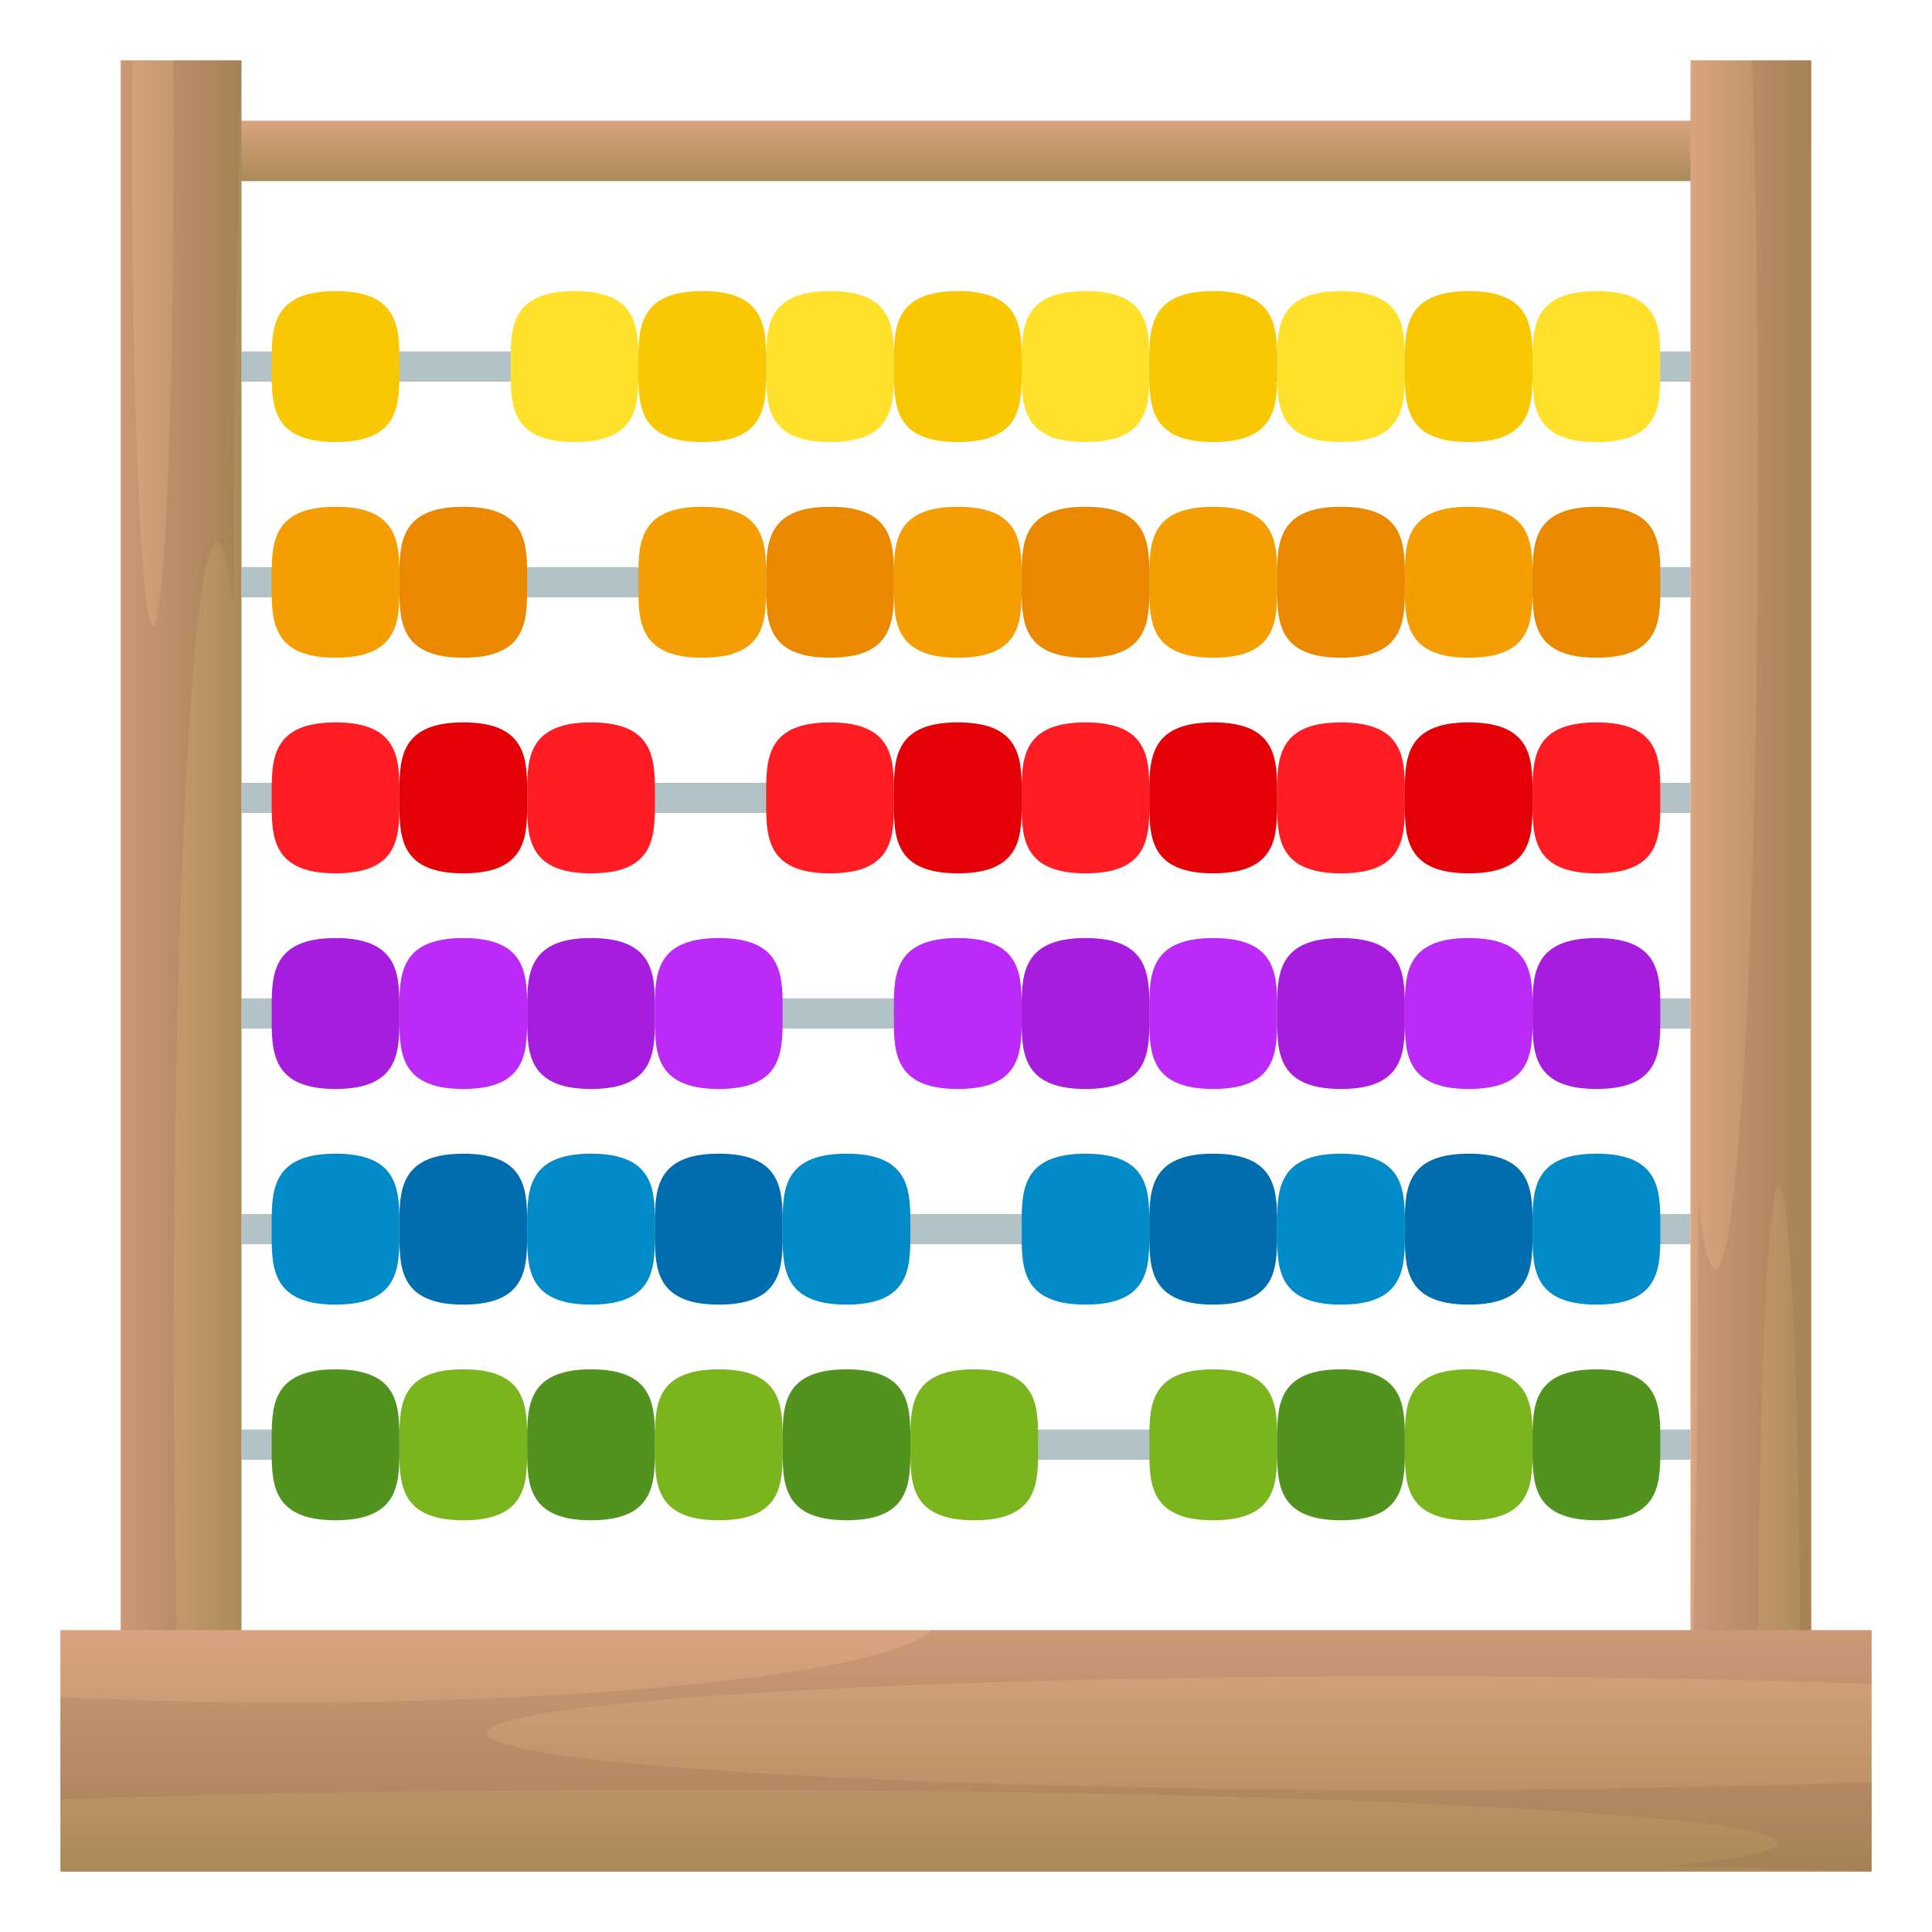
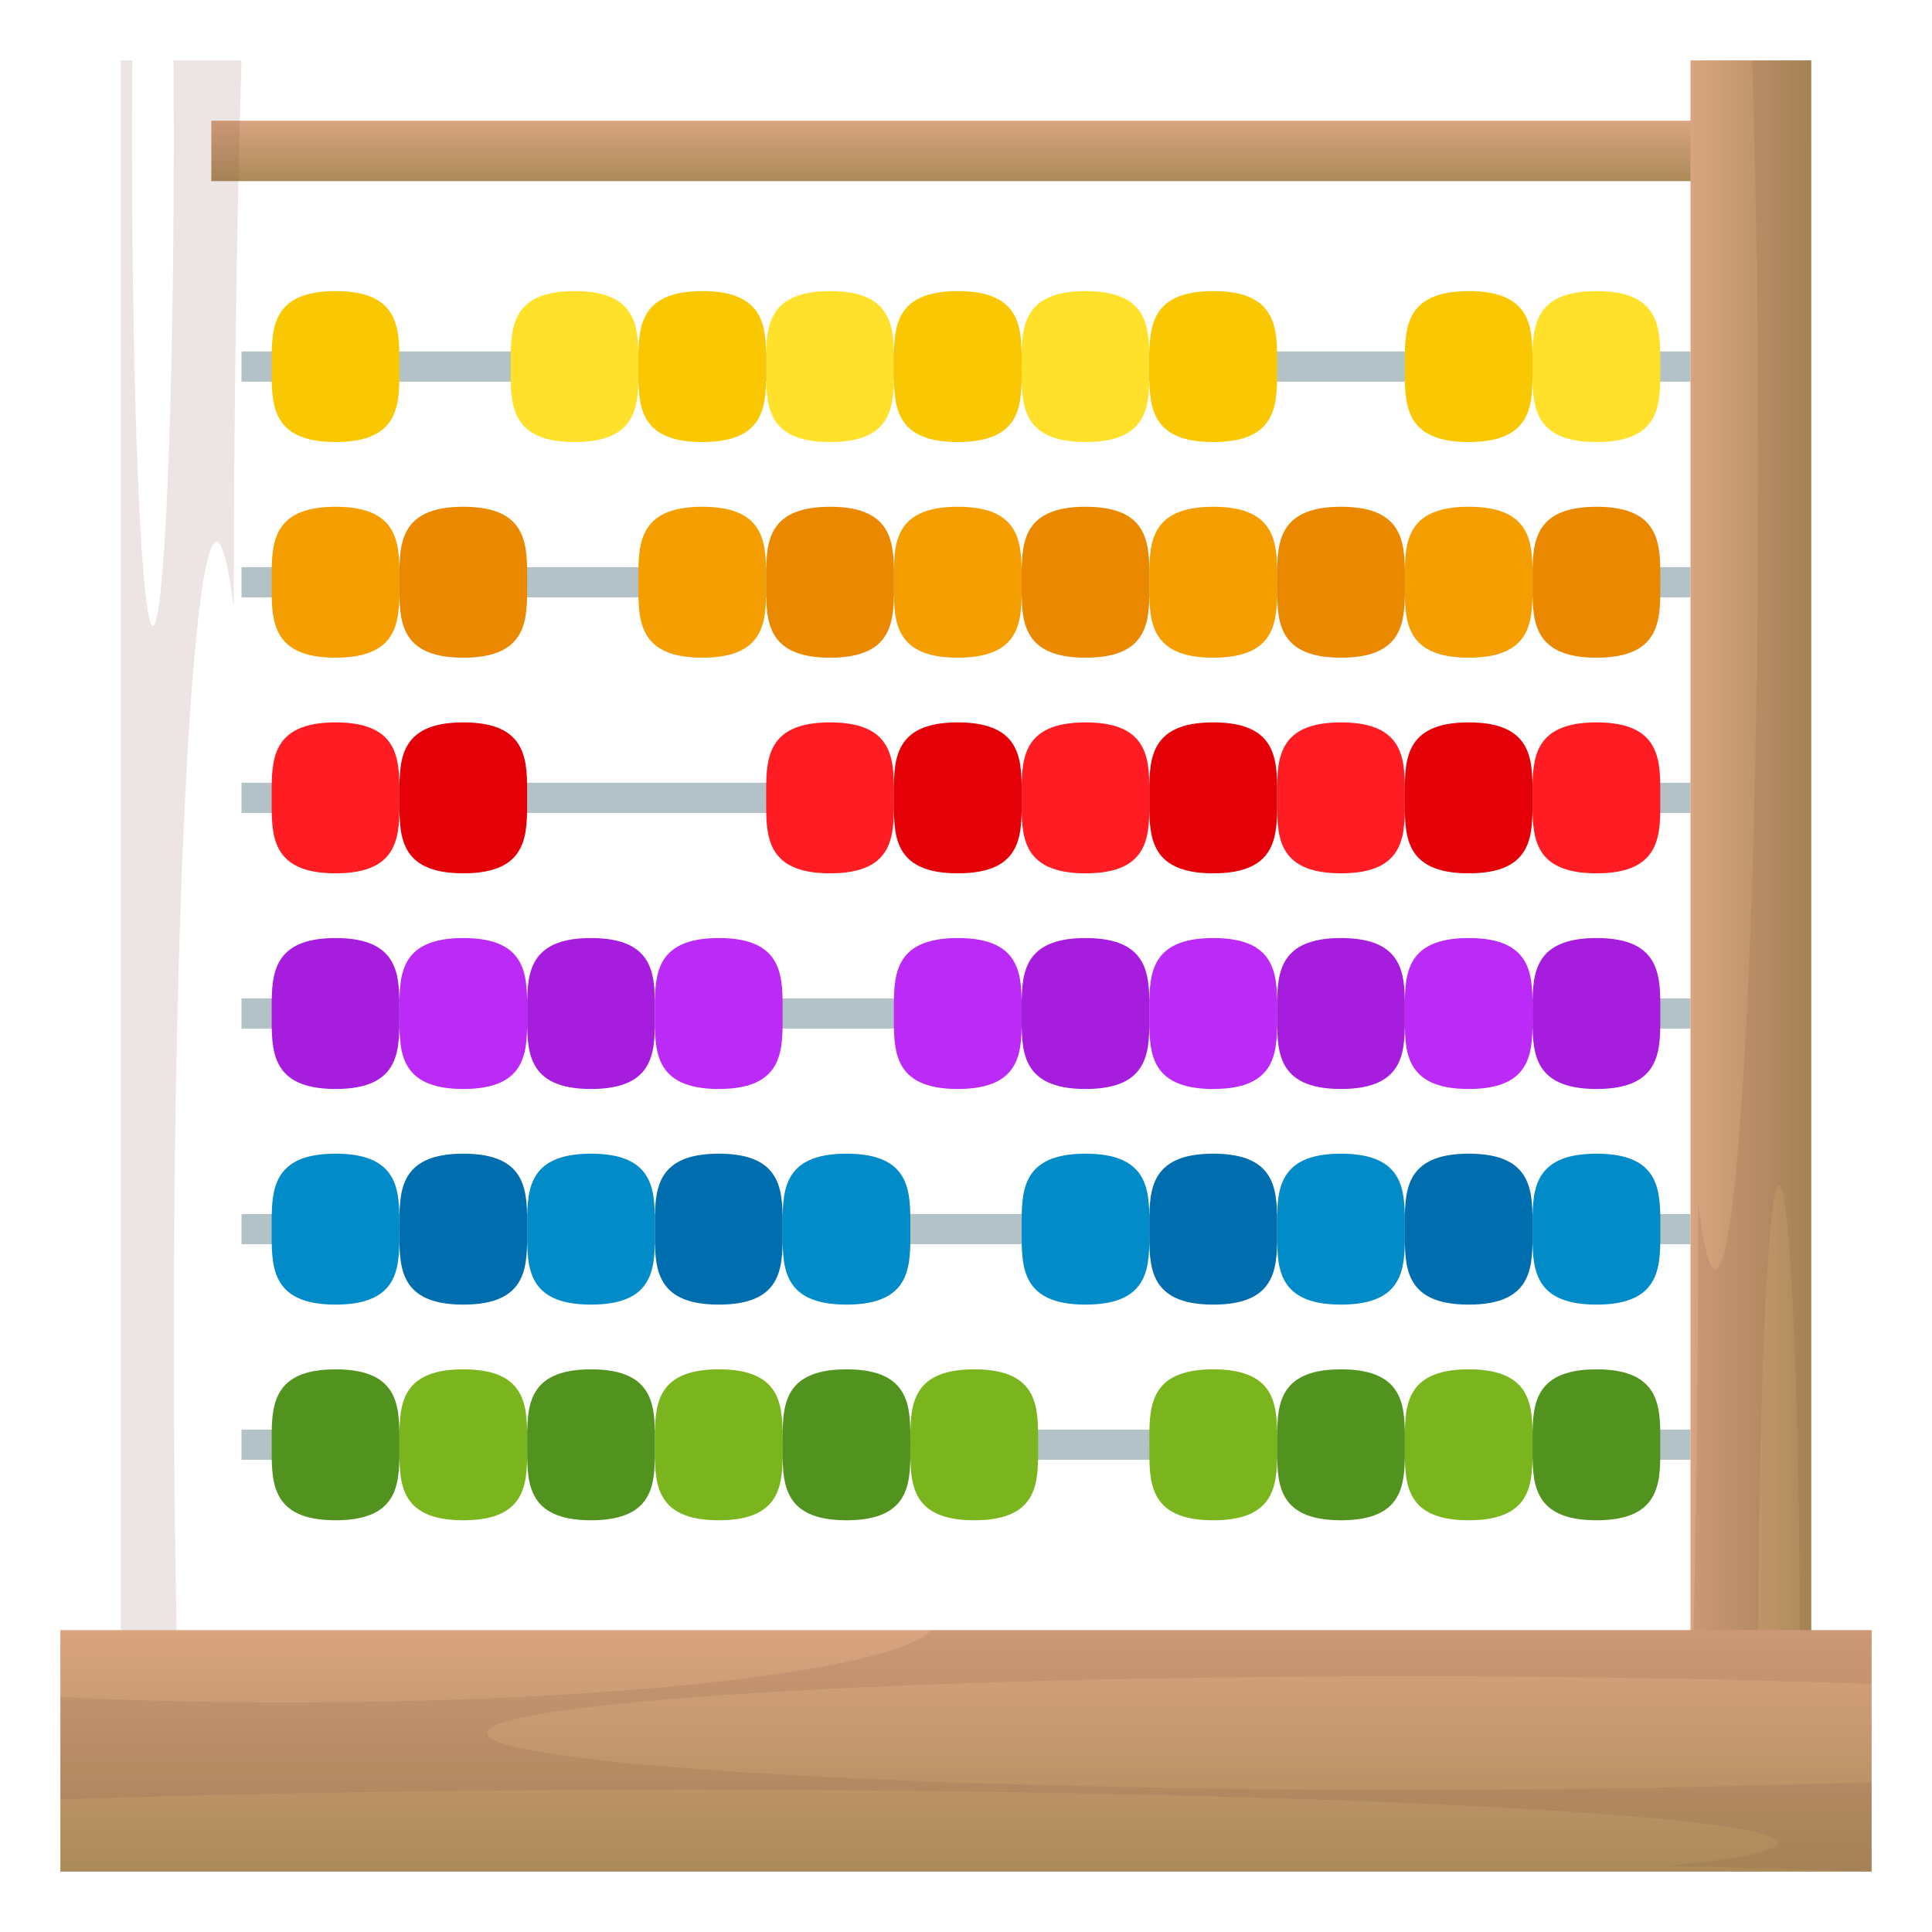
<svg xmlns="http://www.w3.org/2000/svg" xmlns:ns1="http://ns.adobe.com/AdobeSVGViewerExtensions/3.0/" version="1.1" id="Layer_1" x="0px" y="0px" width="64px" height="64px" viewBox="0 0 64 64" enable-background="new 0 0 64 64" xml:space="preserve">
  <rect x="8" y="11.643" fill="#B3C2C6" width="48" height="1" />
  <rect x="8" y="47.357" fill="#B3C2C6" width="48" height="1" />
  <rect x="8" y="18.787" fill="#B3C2C6" width="48" height="1" />
  <rect x="8" y="25.93" fill="#B3C2C6" width="48" height="1" />
  <rect x="8" y="33.072" fill="#B3C2C6" width="48" height="1" />
  <rect x="8" y="40.215" fill="#B3C2C6" width="48" height="1" />
  <linearGradient id="SVGID_1_" gradientUnits="userSpaceOnUse" x1="32.001" y1="6" x2="32.001" y2="4">
    <stop offset="0" style="stop-color:#AB8A59" />
    <stop offset="1" style="stop-color:#D9A480" />
    <ns1:midPointStop offset="0" style="stop-color:#AB8A59" />
    <ns1:midPointStop offset="0.5" style="stop-color:#AB8A59" />
    <ns1:midPointStop offset="1" style="stop-color:#D9A480" />
  </linearGradient>
  <rect x="7" y="4" fill="url(#SVGID_1_)" width="50" height="2" />
  <linearGradient id="SVGID_2_" gradientUnits="userSpaceOnUse" x1="56" y1="30" x2="60" y2="30">
    <stop offset="0" style="stop-color:#D9A480" />
    <stop offset="1" style="stop-color:#AB8A59" />
    <ns1:midPointStop offset="0" style="stop-color:#D9A480" />
    <ns1:midPointStop offset="0.5" style="stop-color:#D9A480" />
    <ns1:midPointStop offset="1" style="stop-color:#AB8A59" />
  </linearGradient>
  <rect x="56" y="2" fill="url(#SVGID_2_)" width="4" height="56" />
  <linearGradient id="SVGID_3_" gradientUnits="userSpaceOnUse" x1="4" y1="30" x2="8.001" y2="30">
    <stop offset="0" style="stop-color:#D9A480" />
    <stop offset="1" style="stop-color:#AB8A59" />
    <ns1:midPointStop offset="0" style="stop-color:#D9A480" />
    <ns1:midPointStop offset="0.5" style="stop-color:#D9A480" />
    <ns1:midPointStop offset="1" style="stop-color:#AB8A59" />
  </linearGradient>
-   <rect x="4" y="2" fill="url(#SVGID_3_)" width="4" height="56" />
  <path fill="#F9C802" d="M11.117,9.643C8.923,9.643,9,10.977,9,12.145s-0.077,2.498,2.116,2.498c2.192,0,2.114-1.33,2.114-2.498  S13.309,9.643,11.117,9.643z" />
  <path fill="#FFE12C" d="M19.034,9.643c-2.192,0-2.116,1.334-2.116,2.502s-0.076,2.498,2.116,2.498s2.114-1.33,2.114-2.498  S21.226,9.643,19.034,9.643z" />
  <path fill="#F9C802" d="M23.265,9.643c-2.193,0-2.116,1.334-2.116,2.502s-0.077,2.498,2.116,2.498c2.192,0,2.114-1.33,2.114-2.498  S25.458,9.643,23.265,9.643z" />
  <path fill="#FFE12C" d="M27.498,9.643c-2.193,0-2.117,1.334-2.117,2.502s-0.076,2.498,2.117,2.498c2.191,0,2.113-1.33,2.113-2.498  S29.689,9.643,27.498,9.643z" />
  <path fill="#F9C802" d="M31.728,9.643c-2.193,0-2.115,1.334-2.115,2.502s-0.078,2.498,2.115,2.498c2.194,0,2.116-1.33,2.116-2.498  S33.922,9.643,31.728,9.643z" />
  <path fill="#FFE12C" d="M35.961,9.643c-2.193,0-2.117,1.334-2.117,2.502s-0.076,2.498,2.117,2.498c2.191,0,2.113-1.33,2.113-2.498  S38.152,9.643,35.961,9.643z" />
  <path fill="#F9C802" d="M40.191,9.643c-2.193,0-2.117,1.334-2.117,2.502s-0.076,2.498,2.117,2.498s2.115-1.33,2.115-2.498  S42.385,9.643,40.191,9.643z" />
-   <path fill="#FFE12C" d="M44.422,9.643c-2.191,0-2.115,1.334-2.115,2.502s-0.076,2.498,2.115,2.498c2.193,0,2.115-1.33,2.115-2.498  S46.615,9.643,44.422,9.643z" />
  <path fill="#F9C802" d="M48.654,9.643c-2.193,0-2.117,1.334-2.117,2.502s-0.076,2.498,2.117,2.498c2.191,0,2.113-1.33,2.113-2.498  S50.846,9.643,48.654,9.643z" />
  <path fill="#FFE12C" d="M52.887,9.643c-2.195,0-2.119,1.334-2.119,2.502s-0.076,2.498,2.119,2.498c2.191,0,2.113-1.33,2.113-2.498  S55.078,9.643,52.887,9.643z" />
  <path fill="#F59E01" d="M11.117,16.787C8.923,16.787,9,18.119,9,19.289c0,1.166-0.077,2.498,2.116,2.498  c2.192,0,2.114-1.332,2.114-2.498C13.231,18.119,13.309,16.787,11.117,16.787z" />
  <path fill="#EA8800" d="M15.348,16.787c-2.192,0-2.116,1.332-2.116,2.502c0,1.166-0.076,2.498,2.116,2.498s2.114-1.332,2.114-2.498  C17.462,18.119,17.541,16.787,15.348,16.787z" />
  <path fill="#F59E01" d="M23.265,16.787c-2.193,0-2.117,1.332-2.117,2.502c0,1.166-0.076,2.498,2.117,2.498  c2.191,0,2.113-1.332,2.113-2.498C25.378,18.119,25.457,16.787,23.265,16.787z" />
  <path fill="#EA8800" d="M27.496,16.787c-2.192,0-2.115,1.332-2.115,2.502c0,1.166-0.077,2.498,2.115,2.498  c2.193,0,2.115-1.332,2.115-2.498C29.611,18.119,29.689,16.787,27.496,16.787z" />
  <path fill="#F59E01" d="M31.728,16.787c-2.193,0-2.117,1.332-2.117,2.502c0,1.166-0.076,2.498,2.117,2.498  c2.194,0,2.116-1.332,2.116-2.498C33.844,18.119,33.922,16.787,31.728,16.787z" />
  <path fill="#EA8800" d="M35.961,16.787c-2.193,0-2.117,1.332-2.117,2.502c0,1.166-0.076,2.498,2.117,2.498  c2.191,0,2.113-1.332,2.113-2.498C38.074,18.119,38.152,16.787,35.961,16.787z" />
  <path fill="#F59E01" d="M40.191,16.787c-2.193,0-2.117,1.332-2.117,2.502c0,1.166-0.076,2.498,2.117,2.498s2.115-1.332,2.115-2.498  C42.307,18.119,42.385,16.787,40.191,16.787z" />
  <path fill="#EA8800" d="M44.422,16.787c-2.191,0-2.115,1.332-2.115,2.502c0,1.166-0.076,2.498,2.115,2.498  c2.193,0,2.115-1.332,2.115-2.498C46.537,18.119,46.615,16.787,44.422,16.787z" />
  <path fill="#F59E01" d="M48.654,16.787c-2.193,0-2.117,1.332-2.117,2.502c0,1.166-0.076,2.498,2.117,2.498  c2.191,0,2.113-1.332,2.113-2.498C50.768,18.119,50.846,16.787,48.654,16.787z" />
  <path fill="#EA8800" d="M52.887,16.787c-2.195,0-2.119,1.332-2.119,2.502c0,1.166-0.076,2.498,2.119,2.498  c2.191,0,2.113-1.332,2.113-2.498C55,18.119,55.078,16.787,52.887,16.787z" />
  <path fill="#FF1C23" d="M11.117,23.93C8.923,23.93,9,25.264,9,26.432s-0.077,2.498,2.116,2.498c2.192,0,2.114-1.33,2.114-2.498  S13.309,23.93,11.117,23.93z" />
  <path fill="#E30007" d="M15.348,23.93c-2.192,0-2.116,1.334-2.116,2.502s-0.076,2.498,2.116,2.498s2.114-1.33,2.114-2.498  S17.541,23.93,15.348,23.93z" />
-   <path fill="#FF1C23" d="M19.58,23.93c-2.193,0-2.116,1.334-2.116,2.502s-0.077,2.498,2.116,2.498c2.192,0,2.114-1.33,2.114-2.498  S21.772,23.93,19.58,23.93z" />
  <path fill="#FF1C23" d="M27.496,23.93c-2.192,0-2.115,1.334-2.115,2.502s-0.077,2.498,2.115,2.498c2.193,0,2.115-1.33,2.115-2.498  S29.689,23.93,27.496,23.93z" />
  <path fill="#E30007" d="M31.728,23.93c-2.193,0-2.117,1.334-2.117,2.502s-0.076,2.498,2.117,2.498c2.194,0,2.116-1.33,2.116-2.498  S33.922,23.93,31.728,23.93z" />
  <path fill="#FF1C23" d="M35.961,23.93c-2.193,0-2.117,1.334-2.117,2.502s-0.076,2.498,2.117,2.498c2.191,0,2.113-1.33,2.113-2.498  S38.152,23.93,35.961,23.93z" />
  <path fill="#E30007" d="M40.191,23.93c-2.193,0-2.117,1.334-2.117,2.502s-0.076,2.498,2.117,2.498s2.115-1.33,2.115-2.498  S42.385,23.93,40.191,23.93z" />
  <path fill="#FF1C23" d="M44.422,23.93c-2.191,0-2.115,1.334-2.115,2.502s-0.076,2.498,2.115,2.498c2.193,0,2.115-1.33,2.115-2.498  S46.615,23.93,44.422,23.93z" />
  <path fill="#E30007" d="M48.654,23.93c-2.193,0-2.117,1.334-2.117,2.502s-0.076,2.498,2.117,2.498c2.191,0,2.113-1.33,2.113-2.498  S50.846,23.93,48.654,23.93z" />
  <path fill="#FF1C23" d="M52.887,23.93c-2.195,0-2.119,1.334-2.119,2.502s-0.076,2.498,2.119,2.498c2.191,0,2.113-1.33,2.113-2.498  S55.078,23.93,52.887,23.93z" />
  <path fill="#A71DDE" d="M11.117,31.074C8.923,31.074,9,32.406,9,33.576c0,1.166-0.077,2.498,2.116,2.498  c2.192,0,2.114-1.332,2.114-2.498C13.231,32.406,13.309,31.074,11.117,31.074z" />
  <path fill="#BC2AF7" d="M15.348,31.074c-2.192,0-2.116,1.332-2.116,2.502c0,1.166-0.076,2.498,2.116,2.498s2.114-1.332,2.114-2.498  C17.462,32.406,17.541,31.074,15.348,31.074z" />
  <path fill="#A71DDE" d="M19.58,31.074c-2.193,0-2.116,1.332-2.116,2.502c0,1.166-0.077,2.498,2.116,2.498  c2.192,0,2.114-1.332,2.114-2.498C21.694,32.406,21.772,31.074,19.58,31.074z" />
  <path fill="#BC2AF7" d="M23.811,31.074c-2.192,0-2.116,1.332-2.116,2.502c0,1.166-0.076,2.498,2.116,2.498s2.114-1.332,2.114-2.498  C25.925,32.406,26.003,31.074,23.811,31.074z" />
  <path fill="#BC2AF7" d="M31.728,31.074c-2.193,0-2.117,1.332-2.117,2.502c0,1.166-0.076,2.498,2.117,2.498  c2.194,0,2.116-1.332,2.116-2.498C33.844,32.406,33.922,31.074,31.728,31.074z" />
  <path fill="#A71DDE" d="M35.961,31.074c-2.193,0-2.117,1.332-2.117,2.502c0,1.166-0.076,2.498,2.117,2.498  c2.191,0,2.113-1.332,2.113-2.498C38.074,32.406,38.152,31.074,35.961,31.074z" />
  <path fill="#BC2AF7" d="M40.191,31.074c-2.193,0-2.117,1.332-2.117,2.502c0,1.166-0.076,2.498,2.117,2.498s2.115-1.332,2.115-2.498  C42.307,32.406,42.385,31.074,40.191,31.074z" />
  <path fill="#A71DDE" d="M44.422,31.074c-2.191,0-2.115,1.332-2.115,2.502c0,1.166-0.076,2.498,2.115,2.498  c2.193,0,2.115-1.332,2.115-2.498C46.537,32.406,46.615,31.074,44.422,31.074z" />
  <path fill="#BC2AF7" d="M48.654,31.074c-2.193,0-2.117,1.332-2.117,2.502c0,1.166-0.076,2.498,2.117,2.498  c2.191,0,2.113-1.332,2.113-2.498C50.768,32.406,50.846,31.074,48.654,31.074z" />
  <path fill="#A71DDE" d="M52.887,31.074c-2.195,0-2.119,1.332-2.119,2.502c0,1.166-0.076,2.498,2.119,2.498  c2.191,0,2.113-1.332,2.113-2.498C55,32.406,55.078,31.074,52.887,31.074z" />
  <path fill="#018BC9" d="M11.117,38.217C8.923,38.217,9,39.551,9,40.719s-0.077,2.498,2.116,2.498c2.192,0,2.114-1.33,2.114-2.498  S13.309,38.217,11.117,38.217z" />
  <path fill="#006DAE" d="M15.348,38.217c-2.192,0-2.116,1.334-2.116,2.502s-0.076,2.498,2.116,2.498s2.114-1.33,2.114-2.498  S17.541,38.217,15.348,38.217z" />
  <path fill="#018BC9" d="M19.58,38.217c-2.193,0-2.116,1.334-2.116,2.502s-0.077,2.498,2.116,2.498c2.192,0,2.114-1.33,2.114-2.498  S21.772,38.217,19.58,38.217z" />
  <path fill="#006DAE" d="M23.811,38.217c-2.192,0-2.116,1.334-2.116,2.502s-0.076,2.498,2.116,2.498s2.114-1.33,2.114-2.498  S26.003,38.217,23.811,38.217z" />
  <path fill="#018BC9" d="M28.042,38.217c-2.193,0-2.116,1.334-2.116,2.502s-0.077,2.498,2.116,2.498s2.115-1.33,2.115-2.498  S30.236,38.217,28.042,38.217z" />
  <path fill="#018BC9" d="M35.961,38.217c-2.193,0-2.117,1.334-2.117,2.502s-0.076,2.498,2.117,2.498c2.191,0,2.113-1.33,2.113-2.498  S38.152,38.217,35.961,38.217z" />
  <path fill="#006DAE" d="M40.191,38.217c-2.193,0-2.117,1.334-2.117,2.502s-0.076,2.498,2.117,2.498s2.115-1.33,2.115-2.498  S42.385,38.217,40.191,38.217z" />
  <path fill="#018BC9" d="M44.422,38.217c-2.191,0-2.115,1.334-2.115,2.502s-0.076,2.498,2.115,2.498c2.193,0,2.115-1.33,2.115-2.498  S46.615,38.217,44.422,38.217z" />
-   <path fill="#006DAE" d="M48.654,38.217c-2.193,0-2.117,1.334-2.117,2.502s-0.076,2.498,2.117,2.498c2.191,0,2.113-1.33,2.113-2.498  S50.846,38.217,48.654,38.217z" />
+   <path fill="#006DAE" d="M48.654,38.217c-2.193,0-2.117,1.334-2.117,2.502s-0.076,2.498,2.117,2.498c2.191,0,2.113-1.33,2.113-2.498  S50.846,38.217,48.654,38.217" />
  <path fill="#018BC9" d="M52.887,38.217c-2.195,0-2.119,1.334-2.119,2.502s-0.076,2.498,2.119,2.498c2.191,0,2.113-1.33,2.113-2.498  S55.078,38.217,52.887,38.217z" />
  <path fill="#529320" d="M11.117,45.361C8.923,45.361,9,46.693,9,47.863c0,1.166-0.077,2.498,2.116,2.498  c2.192,0,2.114-1.332,2.114-2.498C13.231,46.693,13.309,45.361,11.117,45.361z" />
  <path fill="#7AB51D" d="M15.348,45.361c-2.192,0-2.116,1.332-2.116,2.502c0,1.166-0.076,2.498,2.116,2.498s2.114-1.332,2.114-2.498  C17.462,46.693,17.541,45.361,15.348,45.361z" />
  <path fill="#529320" d="M19.58,45.361c-2.193,0-2.116,1.332-2.116,2.502c0,1.166-0.077,2.498,2.116,2.498  c2.192,0,2.114-1.332,2.114-2.498C21.694,46.693,21.772,45.361,19.58,45.361z" />
  <path fill="#7AB51D" d="M23.811,45.361c-2.192,0-2.116,1.332-2.116,2.502c0,1.166-0.076,2.498,2.116,2.498s2.114-1.332,2.114-2.498  C25.925,46.693,26.003,45.361,23.811,45.361z" />
  <path fill="#529320" d="M28.042,45.361c-2.193,0-2.116,1.332-2.116,2.502c0,1.166-0.077,2.498,2.116,2.498s2.115-1.332,2.115-2.498  C30.158,46.693,30.236,45.361,28.042,45.361z" />
  <path fill="#7AB51D" d="M32.275,45.361c-2.193,0-2.117,1.332-2.117,2.502c0,1.166-0.076,2.498,2.117,2.498  c2.192,0,2.114-1.332,2.114-2.498C34.389,46.693,34.467,45.361,32.275,45.361z" />
  <path fill="#7AB51D" d="M40.191,45.361c-2.193,0-2.117,1.332-2.117,2.502c0,1.166-0.076,2.498,2.117,2.498s2.115-1.332,2.115-2.498  C42.307,46.693,42.385,45.361,40.191,45.361z" />
  <path fill="#529320" d="M44.422,45.361c-2.191,0-2.115,1.332-2.115,2.502c0,1.166-0.076,2.498,2.115,2.498  c2.193,0,2.115-1.332,2.115-2.498C46.537,46.693,46.615,45.361,44.422,45.361z" />
  <path fill="#7AB51D" d="M48.654,45.361c-2.193,0-2.117,1.332-2.117,2.502c0,1.166-0.076,2.498,2.117,2.498  c2.191,0,2.113-1.332,2.113-2.498C50.768,46.693,50.846,45.361,48.654,45.361z" />
  <path fill="#529320" d="M52.887,45.361c-2.195,0-2.119,1.332-2.119,2.502c0,1.166-0.076,2.498,2.119,2.498  c2.191,0,2.113-1.332,2.113-2.498C55,46.693,55.078,45.361,52.887,45.361z" />
  <path opacity="0.15" fill="#805543" d="M58.254,58c-0.006-0.832-0.012-1.677-0.012-2.553c0-8.935,0.311-16.183,0.693-16.18  c0.383-0.003,0.691,7.243,0.691,16.182c0.002,0.88-0.004,1.722-0.012,2.551H60L59.998,2h-1.959  c0.129,3.978,0.205,8.623,0.203,13.613c0.002,14.604-0.635,26.44-1.418,26.441c-0.201,0.001-0.391-0.783-0.566-2.188  C56.252,46.621,56.154,52.821,56,58H58.254z" />
  <path opacity="0.15" fill="#805543" d="M5.746,2c0.006,0.832,0.011,1.677,0.011,2.553c0,8.935-0.309,16.183-0.693,16.18  c-0.381,0.003-0.691-7.243-0.691-16.182C4.372,3.671,4.377,2.829,4.385,2H4l0,56h1.96c-0.129-3.978-0.206-8.623-0.204-13.613  c-0.002-14.604,0.634-26.44,1.418-26.441c0.2-0.001,0.391,0.783,0.566,2.188C7.749,13.379,7.846,7.179,8,2H5.746z" />
  <linearGradient id="SVGID_4_" gradientUnits="userSpaceOnUse" x1="32.001" y1="62" x2="32.001" y2="54">
    <stop offset="0" style="stop-color:#AB8A59" />
    <stop offset="1" style="stop-color:#D9A480" />
    <ns1:midPointStop offset="0" style="stop-color:#AB8A59" />
    <ns1:midPointStop offset="0.5" style="stop-color:#AB8A59" />
    <ns1:midPointStop offset="1" style="stop-color:#D9A480" />
  </linearGradient>
  <rect x="2" y="54" fill="url(#SVGID_4_)" width="60" height="8" />
  <path opacity="0.15" fill="#805543" d="M2,56.218v3.388c5.872-0.197,12.974-0.318,20.693-0.318  c19.996,0.002,36.205,0.788,36.207,1.756c-0.002,0.277-1.322,0.539-3.666,0.771C57.646,61.855,59.904,61.92,62,62v-2.969  c-4.502,0.162-9.717,0.256-15.303,0.257c-16.878,0.001-30.562-0.841-30.562-1.88c0-1.037,13.683-1.88,30.562-1.879  c5.588-0.001,10.799,0.094,15.303,0.255V54H30.86c-1.322,1.351-10.403,2.396-21.418,2.397C6.812,56.396,4.325,56.329,2,56.218z" />
</svg>